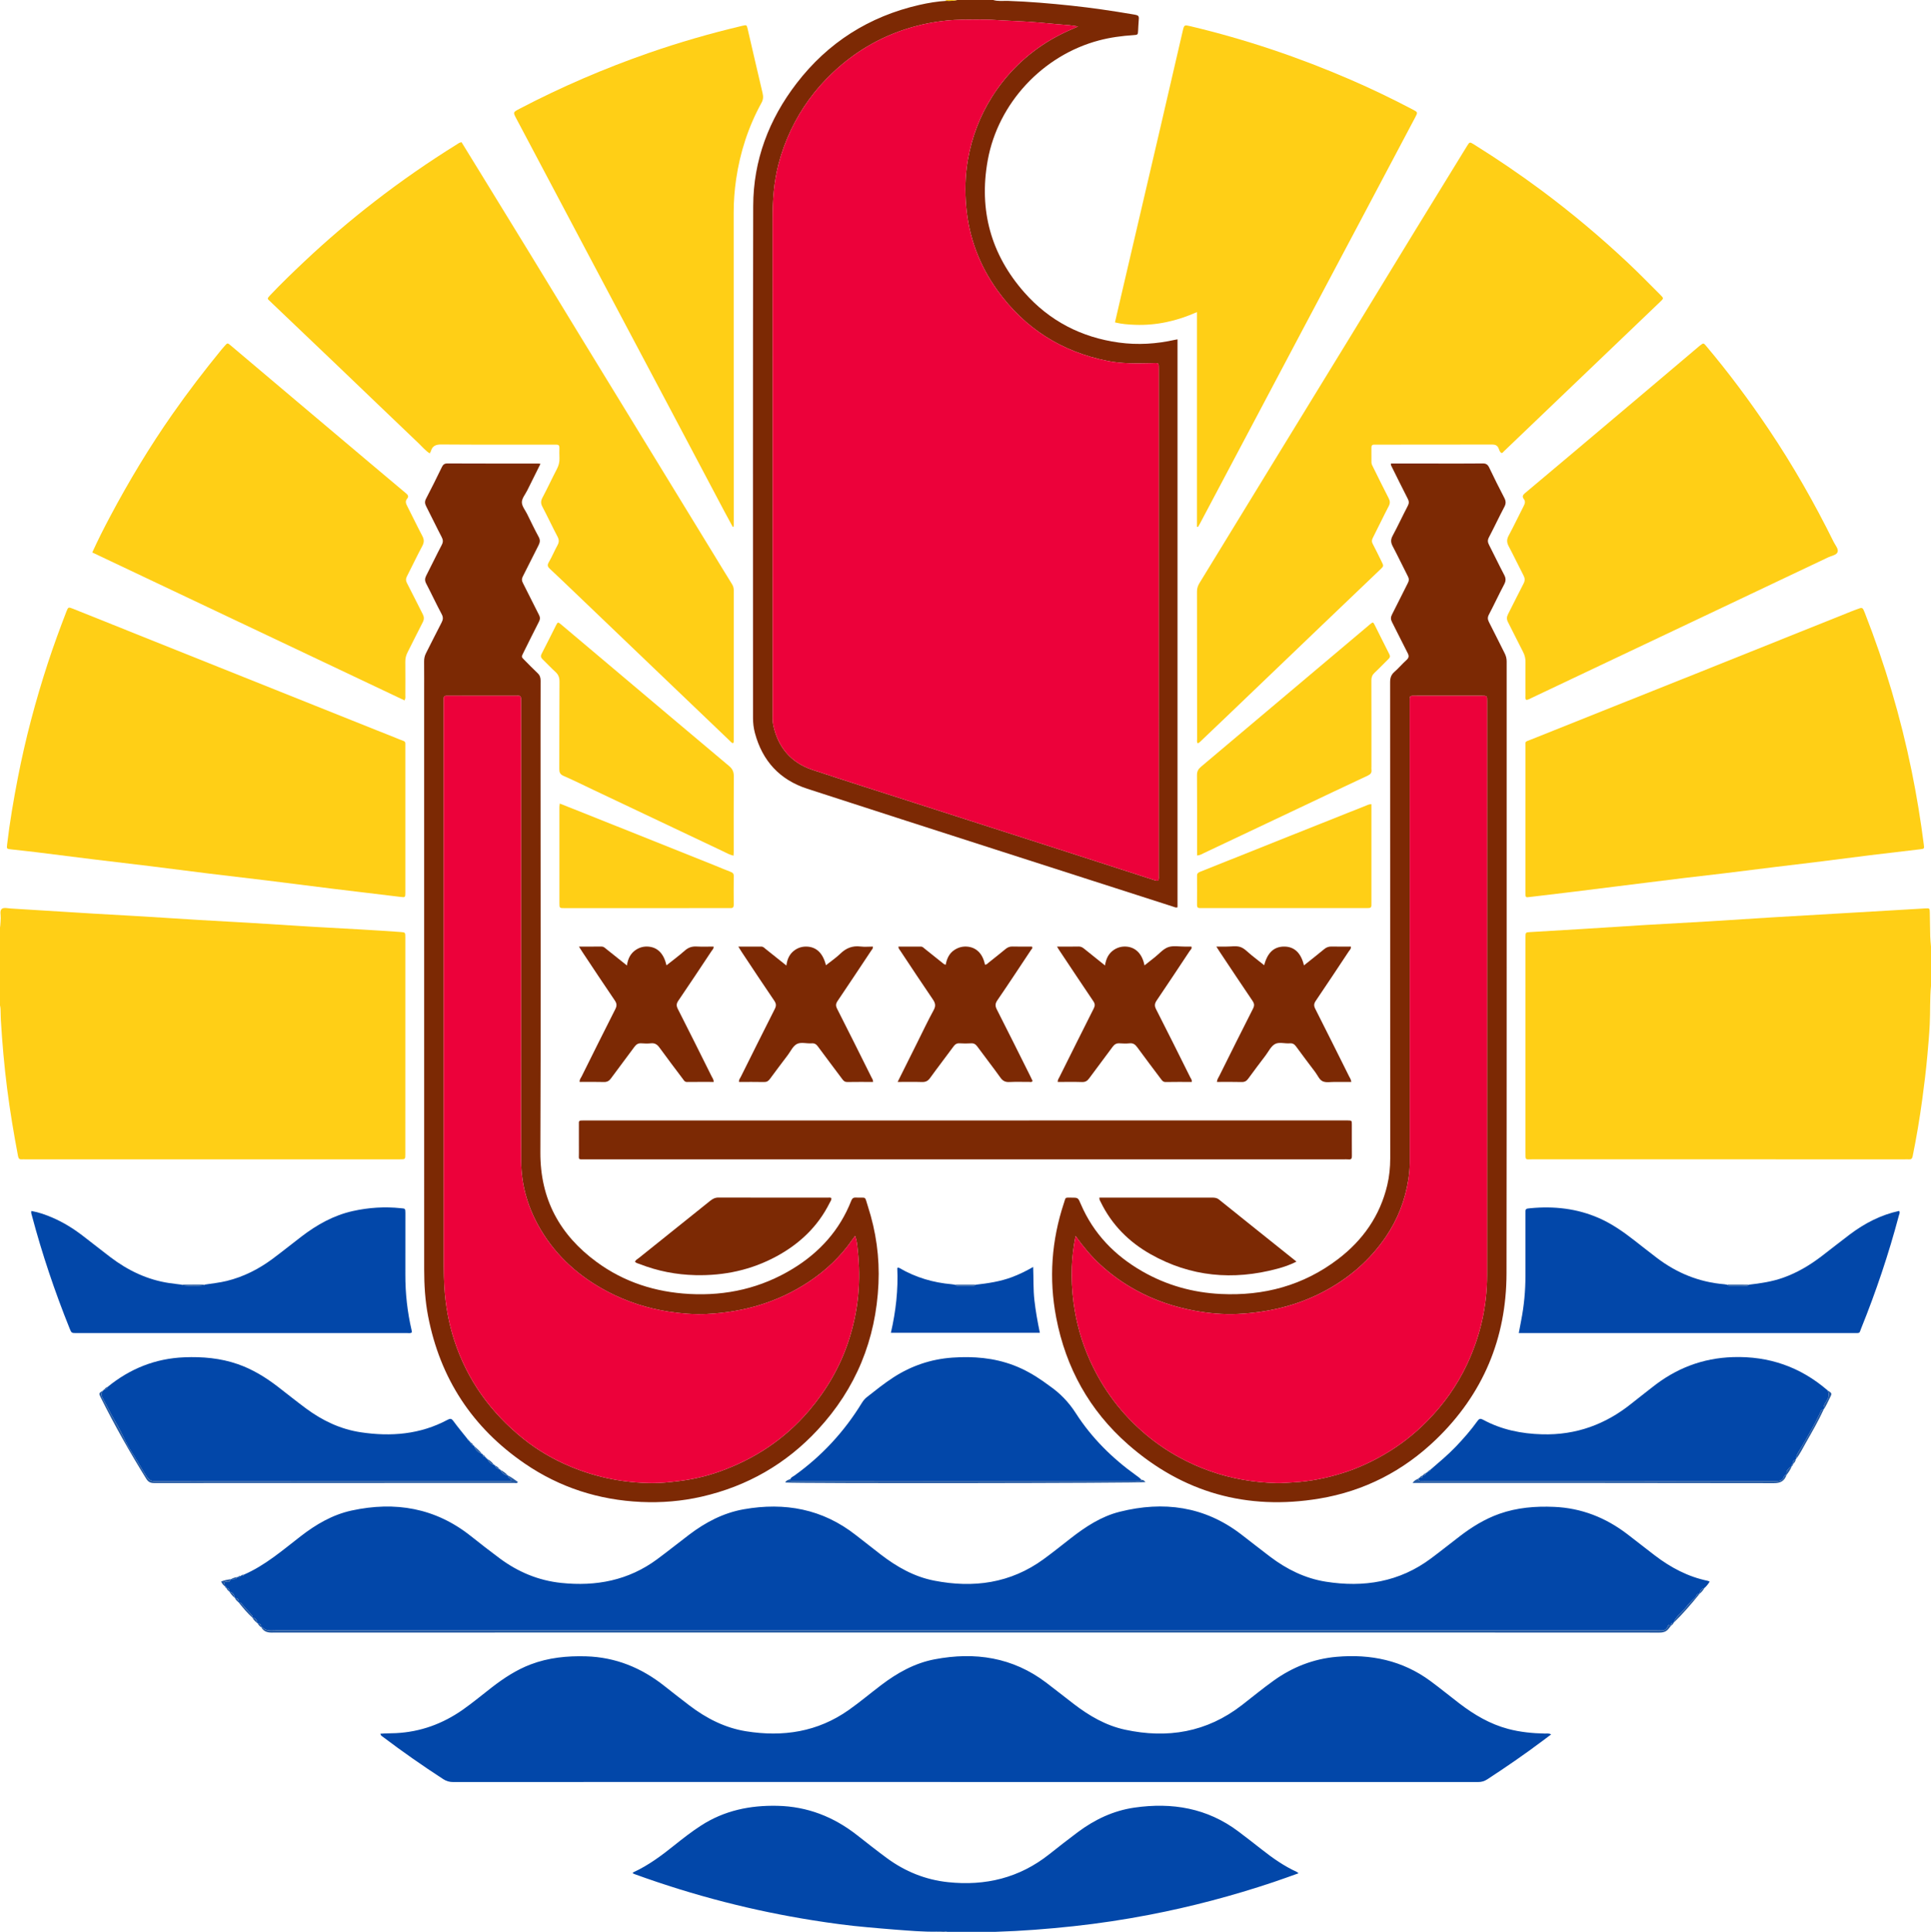
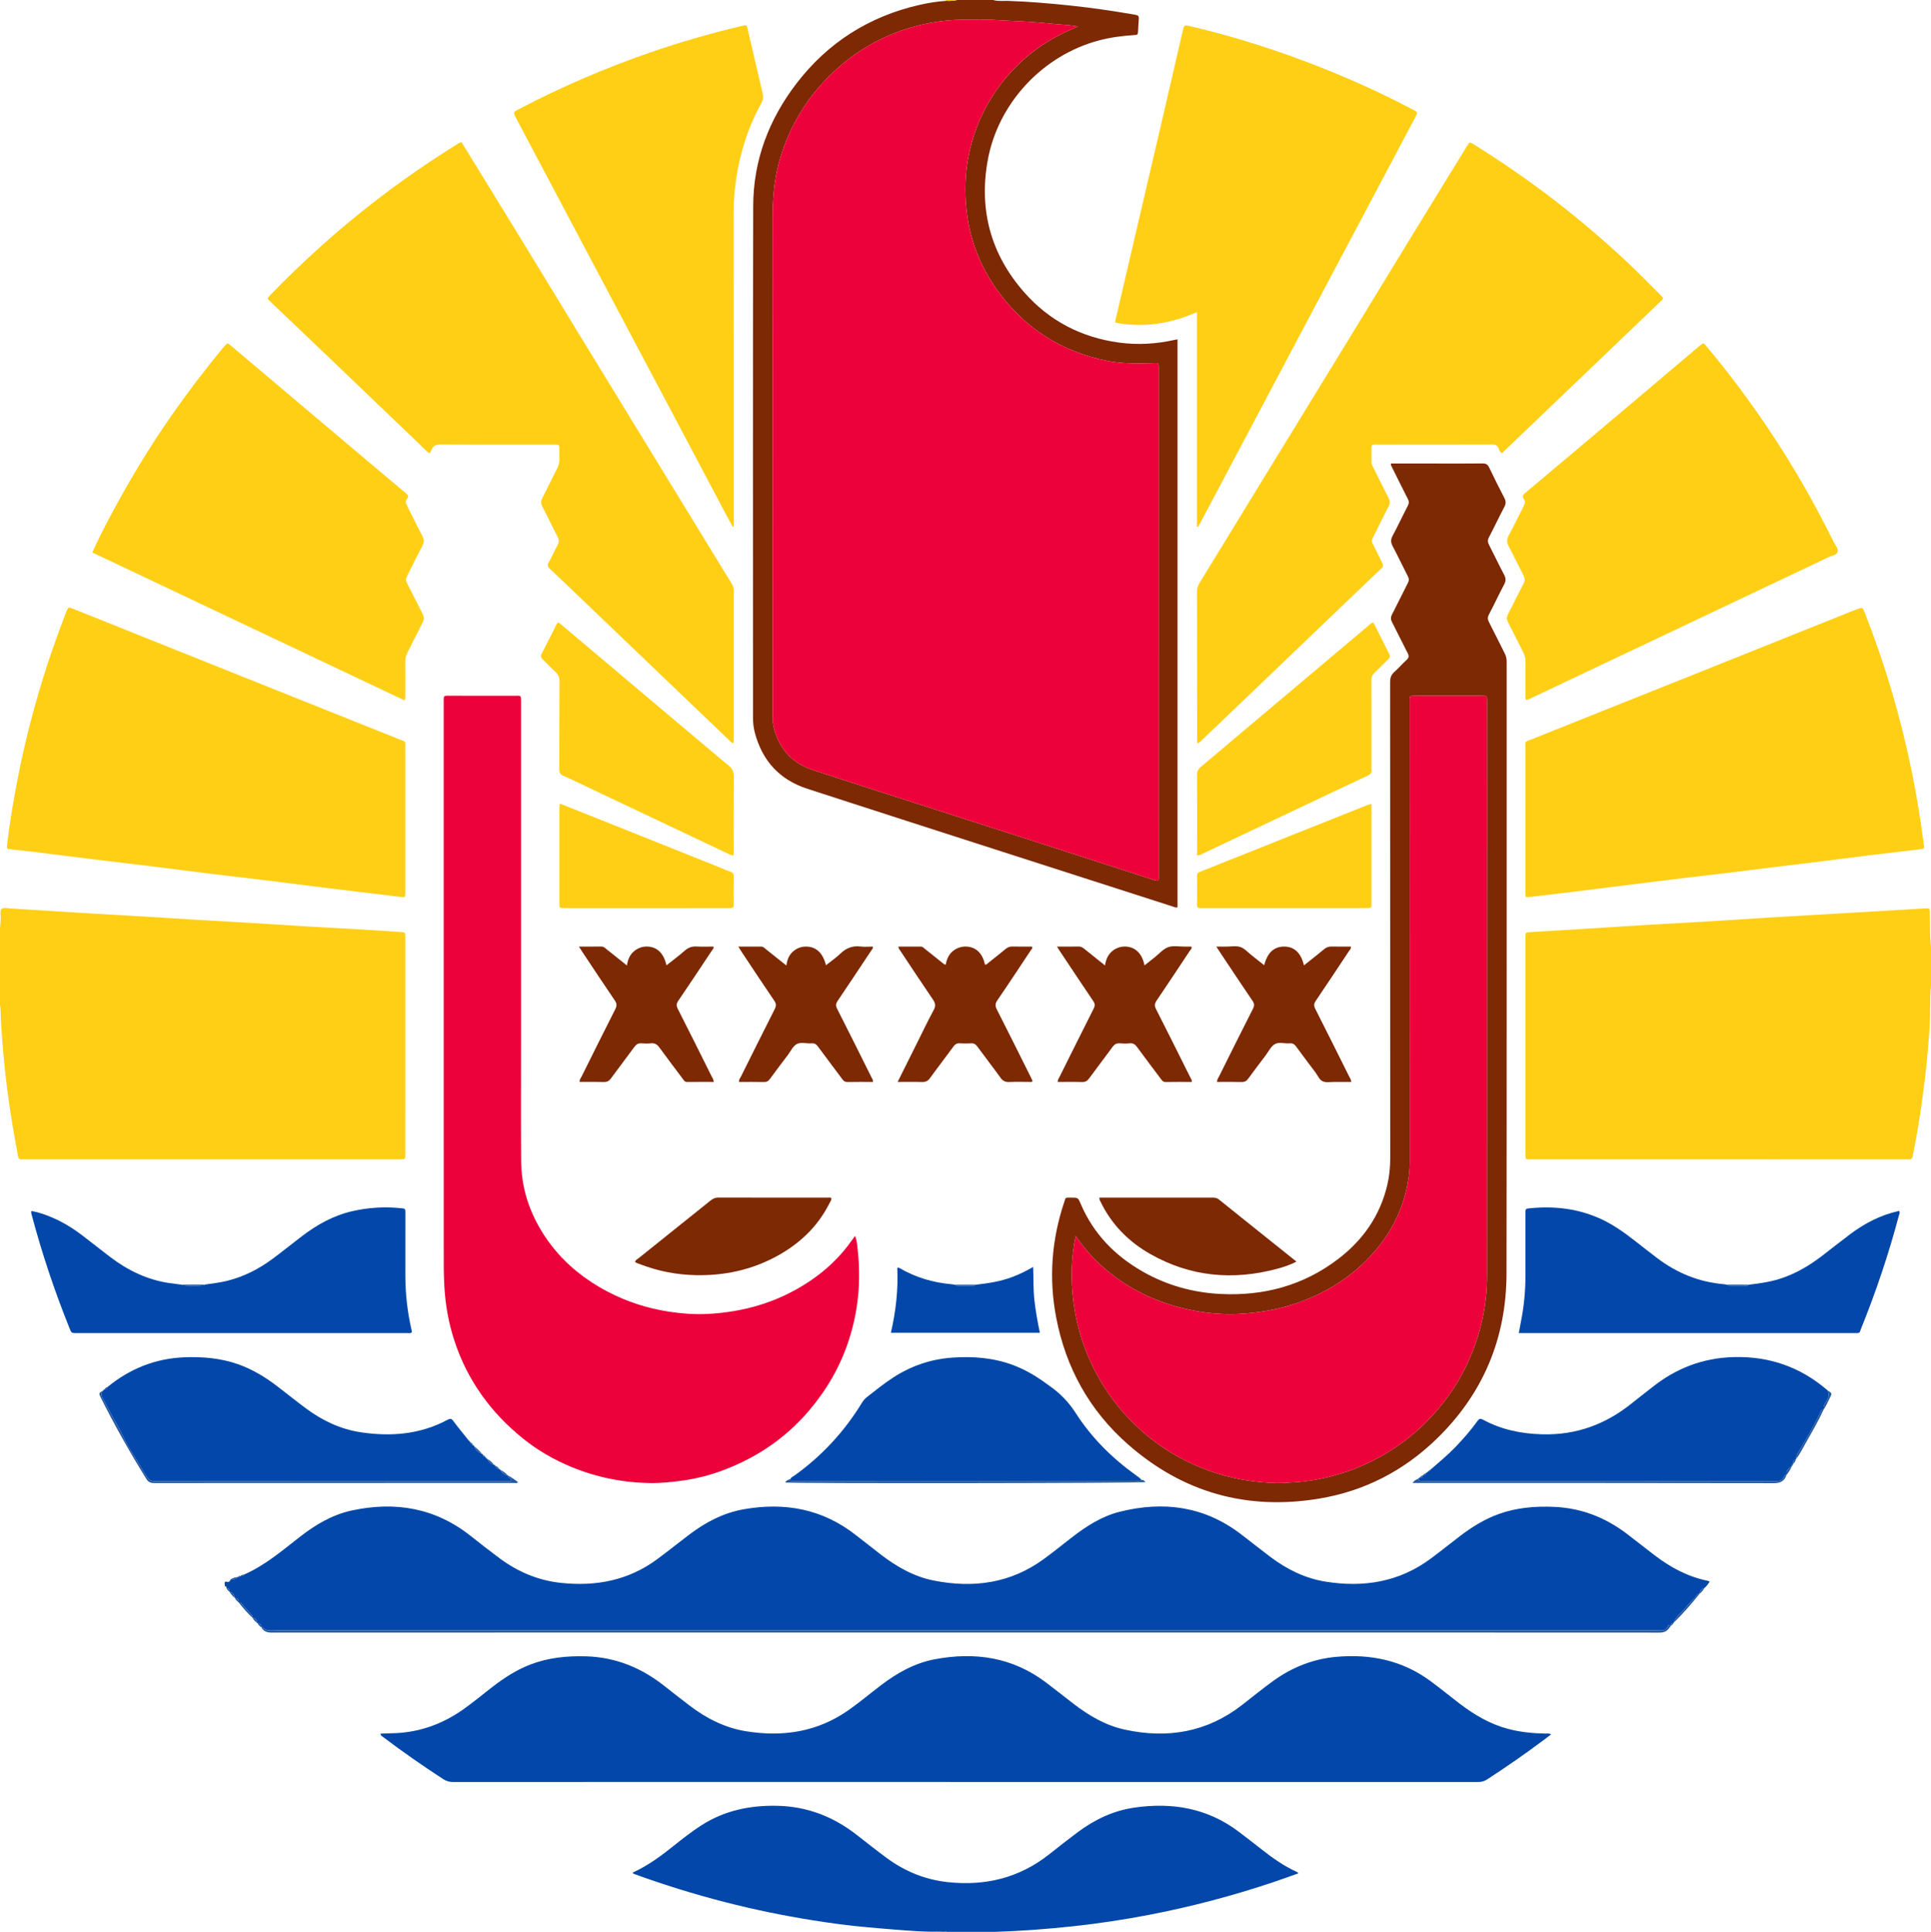
<svg xmlns="http://www.w3.org/2000/svg" version="1.1" id="Calque_1" x="0px" y="0px" viewBox="0 0 3540.6 3541.78" style="enable-background:new 0 0 3540.6 3541.78;" xml:space="preserve">
  <style type="text/css">
	.st0{fill:#FFCF16;}
	.st1{fill:#0247A9;}
	.st2{fill:#7C2904;}
	.st3{fill:#2459A2;}
	.st4{fill:#EC013A;}
</style>
  <g>
    <path class="st0" d="M-2.4,1711.5c3.04-9.21,3.27-18.76,3.7-28.33c0.27-5.87-2.26-13.7,2.25-17.05c3.64-2.7,10.89-0.84,16.51-0.5   c50.52,3.07,101.02,6.31,151.54,9.37c29.9,1.81,59.82,3.31,89.72,5.12c34.87,2.1,69.72,4.46,104.58,6.56   c29.91,1.8,59.84,3.28,89.75,5.08c39.21,2.36,78.41,5,117.62,7.35c30.24,1.81,60.5,3.28,90.74,5.06   c23.58,1.38,47.16,2.86,70.72,4.56c8.41,0.61,8.46,0.98,8.46,9.48c0.01,132.62-0.01,265.25-0.03,397.87   c0,9.34-0.05,9.38-10.05,9.38c-82.31,0.01-164.61,0-246.92,0.01c-146.62,0-293.24,0.01-439.86,0.01c-2,0-4.01-0.15-6,0.01   c-4.27,0.35-6.28-0.88-7.21-5.73c-7.83-41.18-14.74-82.49-20.06-124.08c-5.32-41.61-8.93-83.36-11.48-125.21   c-0.36-5.98-0.23-11.99-0.52-17.98c-0.22-4.56-0.03-9.3-3.49-13.02C-2.4,1796.8-2.4,1754.15-2.4,1711.5z" />
    <path class="st0" d="M3540.6,1807.47c-2.29,23.57-1.13,47.25-2.33,70.85c-0.96,18.94-2.61,37.85-4.33,56.73   c-2.47,27.17-5.76,54.25-9.46,81.29c-4.74,34.61-10.46,69.06-17.47,103.29c-0.96,4.68-2.73,6.23-7.12,5.85   c-2.31-0.2-4.66-0.03-6.99-0.03c-227.92,0-455.84,0.01-683.76-0.03c-12.41,0-12.11,2.31-12.11-12.46   c0.04-129.62,0.02-259.24,0.01-388.86c0-2-0.03-4,0-6c0.14-8.73,0.14-8.77,8.79-9.29c30.91-1.85,61.82-3.61,92.72-5.52   c39.52-2.45,79.02-5.12,118.55-7.49c38.21-2.29,76.44-4.21,114.64-6.5c38.88-2.33,77.74-5.02,116.62-7.39   c41.21-2.51,82.43-4.82,123.64-7.22c30.91-1.8,61.82-3.6,92.73-5.42c21.93-1.29,43.85-2.71,65.79-3.87   c7.53-0.4,7.71-0.12,7.89,7.27c0.35,14.65,0.39,29.32,0.78,43.97c0.17,6.29,0.92,12.57,1.41,18.85   C3540.6,1759.48,3540.6,1783.47,3540.6,1807.47z" />
    <path class="st1" d="M1718.07,3541.39c-25.67,0.53-51.21-1.85-76.76-3.72c-17.25-1.26-34.47-2.94-51.7-4.43   c-33.48-2.89-66.75-7.49-99.91-12.77c-54.18-8.63-107.86-19.74-161.01-33.41c-55.73-14.33-110.62-31.33-164.71-50.96   c-1.24-0.45-2.43-1.05-3.58-1.56c-0.37-1.27,0.46-1.82,1.25-2.19c27.49-12.59,51.41-30.55,74.84-49.32   c15.86-12.7,31.89-25.16,48.99-36.21c42.65-27.55,89.68-37.25,139.86-36.15c55.1,1.21,103.28,20.16,146.25,53.86   c18.08,14.18,36.11,28.44,54.62,42.05c33.38,24.56,70.65,39.66,112,44.07c68.53,7.32,130.91-7.78,185.56-51.08   c17.23-13.65,34.53-27.22,52.13-40.38c31.13-23.28,65.42-39.65,104.23-45.23c68.99-9.91,133.36,0.83,190.31,43.58   c14.38,10.8,28.59,21.82,42.72,32.95c20.19,15.9,41.09,30.65,64.58,41.38c0.86,0.39,1.55,1.19,3.21,2.51   c-15.87,5.6-30.99,11.17-46.26,16.28c-74.47,24.94-150.26,44.99-227.38,59.82c-46.04,8.85-92.37,15.89-139.02,20.92   c-47.34,5.1-94.74,8.8-142.33,10.26c-8.29,0.25-16.54,1.58-24.87,1.28c-20.66,0-41.32,0-61.98,0   C1732.36,3538.87,1725.12,3541.33,1718.07,3541.39z" />
    <path class="st2" d="M1821.08,0c9.08,2.8,18.46,1.31,27.68,1.64c38.63,1.36,77.12,4.63,115.53,8.71   c37.74,4.01,75.28,9.56,112.7,15.92c11.87,2.02,11.81,2.03,10.73,13.96c-0.45,4.97-0.6,9.98-0.86,14.97   c-0.45,8.59-0.44,8.68-8.59,9.21c-21.29,1.39-42.34,4.18-63.03,9.64c-103.44,27.33-185.33,115.15-204.21,219.98   c-16.45,91.32,5.91,172.56,67.1,242.05c45.92,52.15,104.37,82.47,173.46,91.95c34.74,4.76,69.07,2.53,103.17-5.12   c1.25-0.28,2.51-0.45,4.3-0.77c0,347.18,0,693.97,0,1041.15c-2.99,1.25-5.59-0.3-8.31-1.18c-108.8-34.99-217.62-69.92-326.4-104.95   c-114.8-36.97-229.63-73.84-344.32-111.15c-50.45-16.41-82.19-51.05-95.87-102.22c-2.41-9.02-3.49-18.26-3.48-27.65   c0.04-312.9-0.45-625.8,0.36-938.7c0.22-83.51,28.75-158.6,79.53-224.66c57.52-74.83,132.86-122.62,224.95-143.72   c16.56-3.8,33.31-6.54,50.27-7.54c6.49,0.25,12.97,0,19.35-1.52C1777.09,0,1799.09,0,1821.08,0z M1976.68,48.54   c-6.92-1-11.82-2.03-16.76-2.37c-17.57-1.21-35.09-3.07-52.6-4.68c-29.15-2.68-58.39-3.21-87.56-5.12   c-15.6-1.02-31.31-0.26-46.97-0.36c-31.06-0.21-61.54,3.6-91.67,11.43c-59.27,15.42-110.79,44.43-155.09,86.51   c-31.7,30.11-57.01,64.91-75.8,104.38c-9.6,20.17-17.23,41.13-22.84,62.74c-8.57,33.05-10.83,66.72-10.78,100.83   c0.32,203.92,0.15,407.84,0.15,611.76c0,96.96-0.02,193.92,0.04,290.89c0,8.32-0.71,16.9,1.01,24.91   c8.71,40.61,32.37,68.89,72.11,82.03c61.86,20.46,123.98,40.13,185.99,60.11c34.5,11.12,69.01,22.19,103.51,33.28   c58.58,18.83,117.18,37.63,175.75,56.51c52.55,16.95,105.07,34.01,157.62,50.96c3.62,1.17,7.26,2.89,11.1,2.05   c1.34-3.41,0.83-6.44,0.83-9.4c0.03-134.95,0.02-269.9,0.02-404.84c0-174.27,0-348.53,0-522.8c0-12.86,0.54-11.97-11.98-11.54   c-1,0.03-2,0.06-3,0.08c-26.63,0.62-53.27,0.95-79.55-4.34c-83.6-16.83-150.84-59.34-200.92-128.57   c-33.34-46.09-52.66-97.74-57.7-154.16c-2.54-28.4-1.94-57.09,3.03-85.56c7.25-41.56,21.85-80.26,44.33-115.74   c23.92-37.77,54.49-69.43,91.72-94.52C1930.87,69.39,1952.52,58.64,1976.68,48.54z" />
    <path class="st0" d="M1755.1,0c-6.38,1.51-12.86,1.77-19.35,1.52c-0.86-0.51-1.76-1.01-2.65-1.52C1740.44,0,1747.77,0,1755.1,0z" />
    <path class="st3" d="M1718.07,3541.39c7.06-0.06,14.29-2.52,21.04,1.57c-6.66,0-13.33,0-19.99,0   C1718.62,3542.53,1718.27,3542.01,1718.07,3541.39z" />
    <path class="st1" d="M447.21,2886.88c38.97-16.97,70.74-44.6,103.87-70.23c28.18-21.8,58.52-39.71,93.68-47.33   c79.77-17.28,153.42-4.94,218.56,46.85c17.46,13.88,35.07,27.58,52.97,40.88c33.53,24.91,70.87,40.57,112.63,44.97   c63.87,6.73,123.4-4.49,175.96-43.38c19.8-14.65,39.03-30.08,58.66-44.97c30.07-22.81,62.79-40.07,100.39-46.68   c75.16-13.22,144.37-0.57,205.41,47.45c15.18,11.94,30.39,23.85,45.7,35.62c29.34,22.56,61.04,40.61,97.78,47.78   c72.07,14.08,139.86,4.95,200.55-39.23c16.95-12.34,33.3-25.51,49.85-38.4c27.24-21.21,55.96-40.14,89.79-48.62   c80.18-20.09,155.23-10.25,222.37,41.12c17.98,13.76,35.68,27.88,53.76,41.51c30.46,22.97,63.91,39.56,101.93,45.58   c69.63,11.01,134.66,0.56,192.39-42.4c17.89-13.31,35.31-27.27,53.02-40.84c22.3-17.08,45.97-31.76,72.63-41.19   c32.55-11.51,66.2-14.21,100.41-12.76c50.24,2.13,94.68,19.75,134.36,50.09c16.93,12.94,33.61,26.21,50.56,39.12   c28.92,22.03,60.4,38.83,96.35,46.28c1.23,0.25,2.38,0.89,4.01,1.51c-2.77,4.62-5.85,8.44-9.6,11.73   c-5.55,1.4-8.35,5.09-8.92,10.65c0,0-0.53,0.66-0.53,0.66c-5.35-1.46-5.08,4.1-7.55,6.2c-10.56,9.03-18.26,20.77-28.3,30.35   c-4.7,4.48-9.12,9.42-11.15,15.9c-2.77,0.45-5.83,0.66-4.25,4.89c-0.12,0.45-0.41,0.74-0.85,0.89c-2.19-1.02-4.2-3.47-5.9,1.07   c-2.09,5.62-6.8,7.77-12.79,7.26c-2.65-0.22-5.33-0.04-7.99-0.04c-843.88,0-1687.75,0-2531.63-0.01c-8.5,0-17.41,1.58-24.28-5.64   c-0.33-0.34-1.28-0.09-1.95-0.12c0,0,0.04,0.04,0.04,0.04c-0.13-4.29-1.64-7.27-6.61-6.97c0,0-0.41-0.44-0.41-0.44   c-0.97-5.34-3.21-9.53-9.28-10.28l0.6-0.53c0,0-0.64,0.5-0.64,0.49c-0.11-1.28,0.27-3-0.42-3.78c-6.68-7.67-13.52-15.2-20.35-22.73   c-1.01-1.11-2.3-1.09-3.58-0.35c-0.32-0.19-0.55-0.46-0.69-0.81c0.2-4.87-1.5-8.14-6.95-8.25l0.26-0.71c0,0-0.21,0.73-0.21,0.72   c-1.33-5.74-3.85-10.43-10.27-11.7l0.43-0.39c0,0-0.51,0.28-0.51,0.28c0.01-3.69-0.99-6.55-5.41-6.59c0,0,0.06,0.06,0.06,0.06   c0-1.82,0.05-3.67-2.71-3c0,0-0.29-0.38-0.29-0.38c0.81-3.34-3.77-10.36,5.76-7.79c2.12,0.57,4.3-2.64,5.43-5.15   c0,0,0.28-0.07,0.28-0.07c4.29-0.08,9.09,1.38,11.72-3.81c0,0,0.47-0.12,0.46-0.12c2.17,0.25,4.27,0.29,5.53-1.99   c0,0,0.26-0.08,0.26-0.08C443.85,2889.3,446.09,2889.51,447.21,2886.88z" />
    <path class="st1" d="M2844.14,3179.76c-5.71,4.29-10.65,8-15.58,11.71c-33.03,24.79-67.03,48.18-101.64,70.72   c-5.23,3.4-10.43,4.92-16.72,4.91c-509.44-0.12-1018.87-0.11-1528.31-0.11c-116.95,0-233.89-0.05-350.84,0.13   c-6.99,0.01-12.72-1.64-18.57-5.45c-37.69-24.53-74.54-50.23-110.39-77.37c-1.71-1.3-4.05-2.17-4.65-5.77   c9.63-0.84,19.16-0.62,28.59-1.09c45.2-2.24,85.79-17.17,122.63-43.03c18.27-12.83,35.4-27.15,53.05-40.8   c21.94-16.96,44.97-32.12,71.04-42.07c32.89-12.55,67.1-15.94,102.05-14.89c53.98,1.62,101.09,20.94,143.08,54.09   c15.42,12.17,30.86,24.32,46.51,36.2c30.92,23.45,64.74,40.84,103.43,47.06c67.7,10.88,131.27,1.36,188.46-39.04   c20.42-14.42,39.53-30.51,59.42-45.61c29.5-22.39,61.27-40.28,98.03-47.27c74-14.06,143.15-3.76,204.55,42.79   c16.98,12.87,33.65,26.15,50.56,39.12c28.26,21.68,58.62,39.46,93.82,47.08c78.01,16.89,150.07,4.84,214.28-44.88   c19.48-15.08,38.48-30.78,58.54-45.13c34.61-24.77,72.88-39.84,115.31-43.54c62.47-5.44,120.54,6.51,171.97,44.38   c17.98,13.24,35.21,27.41,52.93,40.96c27.18,20.78,56.15,38,89.61,46.86c22.05,5.84,44.48,8.05,67.18,8.52   C2835.95,3178.31,2839.65,3177.31,2844.14,3179.76z" />
    <path class="st0" d="M2753.06,830.55c-3.08-1.73-3.96-5.16-5.09-8.14c-2.25-5.93-6.25-7.47-12.36-7.45   c-70.29,0.21-140.58,0.17-210.87,0.2c-1.67,0-3.33,0.08-5,0.03c-3.85-0.12-5.21,1.84-5.16,5.53c0.13,8.99,0.07,17.99,0.06,26.98   c0,3.14,1.54,5.71,2.88,8.4c9.51,19.05,18.77,38.24,28.58,57.13c2.75,5.29,3.04,9.33,0.19,14.78   c-10.01,19.17-19.27,38.73-29.1,57.99c-2.02,3.95-2.44,6.97-0.23,11.07c5.68,10.54,10.73,21.42,16.09,32.13   c4.23,8.47,4.35,8.54-2.24,14.84c-36.81,35.22-73.69,70.36-110.49,105.58c-55.79,53.4-111.53,106.85-167.31,160.26   c-16.83,16.11-33.71,32.18-50.59,48.24c-1.85,1.76-3.57,3.79-6.27,4.66c-2.15-2.72-1.17-5.45-1.17-7.92   c-0.07-90.28-0.03-180.56-0.21-270.84c-0.01-6.03,1.91-10.76,4.96-15.73c42.3-68.94,84.4-137.99,126.63-206.98   c49.7-81.19,99.52-162.31,149.2-243.52c40.13-65.59,80.06-131.29,120.19-196.88c31.27-51.11,62.69-102.13,94.09-153.16   c4.75-7.72,4.96-7.79,12.73-2.94c42.38,26.44,83.7,54.43,123.8,84.23c55.37,41.16,108.12,85.45,158.39,132.66   c20.39,19.14,39.91,39.21,59.72,58.95c6.21,6.19,6.09,6.38-0.17,12.37c-62.78,60.07-125.58,120.13-188.37,180.2   c-32.95,31.53-65.9,63.06-98.85,94.59C2755.95,828.91,2755.16,830.52,2753.06,830.55z" />
    <path class="st0" d="M846.29,260.77c12.6,20.48,25.32,41.13,38,61.79c28.73,46.8,57.51,93.57,86.16,140.42   c30.56,49.99,60.95,100.08,91.5,150.08c40.79,66.76,81.67,133.47,122.51,200.2c41.52,67.87,83.04,135.74,124.56,203.61   c10.94,17.89,21.8,35.84,32.89,53.64c2.2,3.53,3.45,6.99,3.45,11.18c-0.06,92.28-0.03,184.57-0.04,276.85   c0,1.25,0.35,2.65-1.5,4.01c-2.61-0.74-4.43-3.15-6.48-5.12c-42.13-40.26-84.24-80.52-126.34-120.81   c-52.21-49.96-104.39-99.94-156.6-149.9c-15.4-14.73-30.79-29.47-46.35-44.02c-3.98-3.72-4.91-6.62-1.85-11.85   c5.86-10.03,10.27-20.91,15.9-31.09c3.06-5.53,3.24-9.97,0.23-15.7c-9.6-18.25-18.31-36.98-27.92-55.23   c-3.17-6.02-2.92-10.6,0.26-16.57c9.22-17.33,17.44-35.2,26.52-52.62c3.36-6.45,4.91-12.89,4.57-20.07   c-0.3-6.32-0.17-12.66-0.07-18.99c0.06-3.82-1.74-5.43-5.42-5.39c-3,0.03-6-0.04-8.99-0.04c-67.3,0-134.6,0.24-201.89-0.27   c-10.17-0.08-16.5,2.43-19.36,12.28c-0.36,1.23-1.17,2.32-2.09,4.06c-7.87-4.98-13.54-11.98-19.91-18.04   c-50.14-47.77-100.04-95.8-150.09-143.67c-39.22-37.52-78.55-74.92-117.83-112.38c-1.45-1.38-2.83-2.82-4.3-4.18   c-5.62-5.2-6.74-5.09-0.6-11.57c20.17-21.28,41.25-41.63,62.57-61.74c41.21-38.86,84.3-75.55,129.08-110.23   c48.46-37.54,98.8-72.41,150.87-104.76C840.21,263.13,842.57,261.1,846.29,260.77z" />
    <path class="st0" d="M2797.03,1501.61c0-43.98-0.03-87.95,0.02-131.93c0.01-11.17-1.73-9.09,9.26-13.49   c100.9-40.45,201.92-80.59,302.85-120.95c95.38-38.13,190.69-76.41,286.04-114.62c3.09-1.24,6.23-2.33,9.33-3.52   c10.53-4.03,10.58-4.06,14.85,6.83c36.85,94.07,65.57,190.53,85.76,289.56c9.11,44.68,16.48,89.62,22.27,134.83   c0.98,7.63,1.01,7.75-6.61,8.67c-30.38,3.65-60.79,7.09-91.16,10.83c-34.33,4.23-68.62,8.76-102.95,13.03   c-24.11,3-48.24,5.75-72.36,8.7c-30.36,3.72-60.71,7.62-91.08,11.3c-25.1,3.04-50.23,5.81-75.33,8.82   c-23.45,2.82-46.88,5.81-70.32,8.72c-19.14,2.38-38.28,4.75-57.43,7.14c-25.07,3.13-50.13,6.3-75.2,9.38   c-18.48,2.27-36.98,4.44-55.47,6.65c-7.92,0.94-15.86,1.75-23.77,2.82c-8.67,1.17-8.72,1.27-8.72-7.84   c-0.02-44.98-0.01-89.95-0.01-134.93C2797.01,1501.61,2797.02,1501.61,2797.03,1501.61z" />
    <path class="st0" d="M743.2,1502.44c0,43.99,0,87.97,0,131.96c0,0.67,0.01,1.33,0,2c-0.07,9.11-0.06,8.99-9.55,7.84   c-41.29-5-82.6-9.84-123.88-14.92c-40.29-4.95-80.55-10.21-120.84-15.16c-35.98-4.42-72.01-8.48-108-12.89   c-35.32-4.33-70.59-9.02-105.91-13.36c-34.66-4.26-69.36-8.21-104.03-12.45c-35.34-4.33-70.65-8.91-105.98-13.26   c-14.85-1.83-29.75-3.32-44.62-5.01c-8.17-0.93-8.27-0.98-7.33-9.01c4.82-40.99,11.79-81.63,19.65-122.14   c13.84-71.3,32.46-141.32,55.02-210.32c10.44-31.94,22.06-63.46,34.14-94.81c3.06-7.94,3.69-8.17,11.58-5.01   c88.95,35.61,177.88,71.24,266.83,106.84c96.67,38.68,193.36,77.33,290.04,115.99c14.2,5.68,28.5,11.15,42.61,17.04   c11.53,4.81,10.22,1.61,10.24,14.7C743.22,1414.47,743.19,1458.46,743.2,1502.44z" />
    <path class="st0" d="M2194.68,965.78c0-130.74,0-261.47,0-393.6c-36.73,16.32-74.06,24.72-113.21,23.32   c-12.21-0.44-24.48-1.29-37.1-4.42c3.87-16.7,7.59-32.86,11.35-49.02c22.89-98.13,45.83-196.24,68.67-294.38   c14.78-63.49,29.4-127.02,44.12-190.53c2.76-11.89,2.82-11.79,14.72-8.96c100.87,23.97,198.71,57.04,293.8,98.23   c38.47,16.67,76.22,34.92,113.35,54.41c9.47,4.97,9.4,5.06,4.33,14.62c-34.75,65.59-69.46,131.2-104.23,196.78   c-34.15,64.4-68.37,128.77-102.52,193.17c-29.78,56.16-59.49,112.36-89.24,168.54c-32.87,62.06-65.75,124.11-98.64,186.15   c-1.07,2.02-2.3,3.96-3.45,5.94C2195.98,965.95,2195.33,965.87,2194.68,965.78z" />
-     <path class="st2" d="M991,850.32c-8.4,16.89-16.38,32.91-24.34,48.94c-3.55,7.15-9.75,14.31-9.78,21.49   c-0.03,7.18,6.08,14.42,9.62,21.57c6.94,14.01,13.6,28.18,21.13,41.88c3.16,5.75,2.6,10.08-0.23,15.56   c-9.8,18.9-18.97,38.14-28.75,57.05c-2.26,4.36-2.13,7.57,0.08,11.87c10.05,19.52,19.55,39.32,29.62,58.82   c2.26,4.37,2.18,7.7,0,11.96c-9.85,19.25-19.42,38.64-29.05,58c-3.43,6.9-3.37,6.93,2.18,12.51c8,8.02,15.81,16.25,24.09,23.96   c4.27,3.98,5.69,8.26,5.67,14c-0.18,60.31-0.11,120.63-0.11,180.94c0,227.92,0.62,455.85-0.32,683.77   c-0.35,85.73,35.52,151.34,103.16,201.01c50.48,37.07,107.96,55.28,170.2,58.65c67.93,3.68,131.63-10.83,189.89-46.5   c48.82-29.89,85.55-70.49,106.69-124.25c1.74-4.42,3.76-6.22,8.62-6c20.54,0.93,15.48-3.94,22.01,16.17   c14.95,46.04,21.57,93.42,19.37,141.68c-4.67,102.63-41.35,192.39-111.35,267.87c-58.2,62.76-129.4,103.55-212.88,122.63   c-36.53,8.35-73.5,11.41-111.01,9.69c-77.7-3.56-149.1-26.47-213.21-70.31c-96.1-65.72-155.35-156.07-177.4-270.6   c-5.44-28.23-7.13-56.77-7.13-85.41c-0.08-351.22-0.05-702.43-0.05-1053.65c0-20.33,0.12-40.65-0.07-60.98   c-0.05-5.47,1.04-10.38,3.53-15.23c9.54-18.6,18.71-37.39,28.41-55.9c2.85-5.45,3.42-9.68,0.28-15.54   c-9.9-18.46-18.71-37.5-28.41-56.07c-2.8-5.35-2.57-9.53,0.15-14.76c9.65-18.6,18.58-37.58,28.36-56.11   c2.85-5.4,2.55-9.32-0.2-14.58c-9.72-18.55-18.71-37.49-28.28-56.12c-2.48-4.83-3.06-8.73-0.38-13.88   c10-19.17,19.59-38.56,29.04-58.01c2.28-4.69,4.72-6.84,10.45-6.81c55.65,0.28,111.3,0.16,166.95,0.17   C988.2,849.79,988.85,849.99,991,850.32z M1567.86,2265.86c-2.45,3.32-4.07,5.41-5.59,7.59c-21.35,30.74-48.21,55.94-79.23,76.51   c-56.58,37.52-119.47,55.77-186.94,59.03c-23.32,1.13-46.62-0.71-69.58-4.25c-39.32-6.05-76.89-18.07-112.28-36.64   c-51.22-26.89-93.19-63.73-122.87-113.72c-22.86-38.5-35.46-80.28-35.8-125.12c-0.53-69.3-0.17-138.6-0.17-207.9   c0-211.23-0.01-422.46,0.02-633.69c0-14.07-0.33-12.09-11.74-12.11c-38.65-0.06-77.3-0.08-115.95-0.04   c-15.71,0.02-14.2-1.68-14.2,14.69c-0.02,332.18-0.05,664.35,0.06,996.53c0.01,23.94-0.23,47.87,1.14,71.85   c1.94,34.11,7.86,67.22,18.49,99.6c23.86,72.65,66.94,131.94,126.19,179.52c26.79,21.51,56.45,38.68,88.4,51.81   c47.34,19.46,96.57,29.09,147.67,29.48c16.32,0.12,32.5-1.63,48.67-3.59c25.51-3.1,50.48-8.76,74.61-17.34   c64.59-22.96,120.13-59.52,164.72-112c32.21-37.91,56.79-80.12,72.38-127.55c8.97-27.28,14.89-55,17.63-83.62   c2.65-27.65,2.22-55.15-0.74-82.64C1571.83,2283.85,1571.46,2275.17,1567.86,2265.86z" />
    <path class="st2" d="M2550.31,849.78c26.96,0,53.6,0,80.24,0c29.32,0,58.65,0.21,87.97-0.15c6.29-0.08,9.39,2.06,12.02,7.58   c8.88,18.62,18.05,37.1,27.62,55.37c3.07,5.86,3.43,10.5,0.24,16.53c-9.79,18.53-18.67,37.54-28.41,56.09   c-2.67,5.08-2.26,8.9,0.23,13.71c9.45,18.33,18.23,37.02,27.89,55.24c3.37,6.35,3.04,11.24-0.25,17.46   c-9.63,18.23-18.31,36.96-27.9,55.21c-2.67,5.09-2.33,8.88,0.17,13.73c9.77,18.92,19.07,38.07,28.72,57.05   c2.47,4.85,3.71,9.69,3.7,15.21c-0.09,373.86,0.22,747.72-0.27,1121.58c-0.15,119.34-43.11,221.67-129.27,304.67   c-60.03,57.82-131.57,94.65-213.98,108.37c-132.53,22.07-250.36-10.93-351.18-99.71c-70.2-61.82-113.56-139.96-131.23-232.01   c-13.72-71.45-8.61-141.69,14.31-210.67c3.52-10.58,1.27-9.29,12.95-9.36c12.89-0.08,12.79,0,17.73,11.57   c23.25,54.47,62.3,94.66,113.17,123.76c44.38,25.38,92.43,38.8,143.43,41.31c79.24,3.9,151.82-15.6,215.33-64.06   c45.33-34.58,76.65-79.08,90.02-135.22c3.87-16.26,5.5-32.75,5.5-49.48c-0.05-290.89,0-581.78-0.2-872.67   c-0.01-7.96,1.8-13.81,7.88-19.13c7.76-6.78,14.44-14.79,22.1-21.69c4.47-4.03,5.02-7.31,2.21-12.69   c-9.85-18.87-18.99-38.11-28.77-57.01c-2.55-4.93-2.51-8.8,0.04-13.73c9.93-19.2,19.26-38.7,29.14-57.92   c2.2-4.28,2.33-7.52,0.07-11.88c-9.48-18.31-18.19-37.04-27.88-55.24c-3.63-6.82-3.98-12.21-0.25-19.18   c9.73-18.17,18.43-36.9,27.96-55.19c2.45-4.69,2.21-8.26-0.13-12.8c-9.87-19.23-19.39-38.64-29.02-57.99   C2551.35,854.68,2550.01,853.09,2550.31,849.78z M1972.08,2265.98c-3.91,20.28-6.17,38.35-6.85,56.5   c-0.83,21.93,0.33,43.77,3.21,65.66c4.85,36.93,14.79,72.22,30.04,106.07c23.89,53.04,58.05,98.42,102.6,135.88   c18.89,15.88,39.2,29.77,60.85,41.62c36.47,19.94,75.16,33.64,116.11,41.02c20.66,3.72,41.47,5.68,62.41,6.23   c10.3,0.27,20.58-0.7,30.87-1.27c31.43-1.73,61.91-8,91.79-17.46c25.47-8.06,49.61-19.12,72.82-32.39   c29.94-17.11,56.85-38.03,81-62.59c29.88-30.38,54.33-64.54,72.57-103.12c24.55-51.93,37.12-106.6,37.15-164.01   c0.11-286.21,0.06-572.43,0.06-858.64c0-64.64,0-129.28-0.02-193.92c0-9.95-0.07-9.95-9.74-10.05c-1-0.01-2,0-3,0   c-38.65,0-77.3-0.02-115.95,0.01c-14.65,0.01-13.21-1.21-13.21,13.62c-0.02,280.55-0.05,561.1,0.1,841.65   c0.01,10.73-1.03,21.33-2.64,31.77c-5.83,37.67-19.44,72.7-40.72,104.17c-29.63,43.82-68.86,77.46-115.7,101.87   c-48.85,25.45-101.37,37.68-156.12,40.31c-26.96,1.3-53.87-1.17-80.38-6.12c-37.13-6.93-72.59-18.92-105.88-37.12   c-24.37-13.33-46.77-29.28-67.08-48.19C2000.28,2302.52,1986.29,2285.7,1972.08,2265.98z" />
    <path class="st0" d="M2798.36,1283.22c-2.3-3.06-1.25-6.14-1.27-8.99c-0.11-19.99-0.22-39.99,0.01-59.98   c0.08-6.86-1.3-12.96-4.5-19.1c-9.4-18.01-18.14-36.36-27.52-54.38c-2.77-5.32-2.64-9.69,0.08-14.92   c9.65-18.63,18.72-37.55,28.45-56.13c2.79-5.34,2.53-9.57-0.19-14.78c-9.23-17.7-17.73-35.79-27.11-53.41   c-3.64-6.85-3.92-12.4-0.15-19.41c9.61-17.87,18.25-36.26,27.54-54.31c2.3-4.47,3.71-8.51,0.32-12.89   c-3.41-4.39-1.86-7.47,2.05-10.75c28.62-23.91,57.12-47.95,85.63-71.98c41.24-34.76,82.46-69.53,123.67-104.33   c36.63-30.94,73.22-61.93,109.83-92.89c0.76-0.64,1.54-1.27,2.34-1.87c5.87-4.46,5.96-4.53,10.96,1.4   c41.04,48.67,78.99,99.67,114.5,152.5c44.47,66.15,83.85,135.22,119.16,206.64c3.02,6.11,9.39,12.92,7.03,18.81   c-2.1,5.24-11.03,6.47-17.02,9.31c-79.95,37.96-159.92,75.86-239.9,113.76c-75.47,35.76-150.95,71.49-226.42,107.25   c-25.56,12.11-51.09,24.28-76.67,36.35C2805.69,1280.76,2802.32,1283.01,2798.36,1283.22z" />
    <path class="st0" d="M741.73,1284.08c-190.71-90.35-381.43-180.69-572.53-271.23c10.37-22.96,21.39-44.58,32.77-66.01   c34.39-64.75,72.14-127.45,114.2-187.56c28.45-40.67,58.6-80.01,90-118.42c1.9-2.32,3.89-4.56,5.89-6.79   c4.98-5.58,5.07-5.68,10.98-0.7c41.22,34.78,82.38,69.61,123.59,104.4c44,37.14,88.01,74.26,132.03,111.37   c21.89,18.46,43.78,36.91,65.75,55.28c3.47,2.9,5.59,5.65,2.04,9.89c-3.5,4.19-2.53,8.2-0.15,12.81   c9.47,18.33,18.26,37.01,27.94,55.22c3.5,6.58,3.74,11.76,0.15,18.47c-9.88,18.48-18.81,37.47-28.38,56.11   c-2.21,4.31-2.08,7.68,0.17,12c9.83,18.89,19.14,38.05,28.9,56.97c2.68,5.19,2.84,9.54,0.05,14.89   c-9.55,18.29-18.44,36.93-27.89,55.28c-2.84,5.52-4.16,11.03-4.1,17.2c0.19,20.32,0.11,40.65,0.03,60.97   C743.14,1277.13,743.97,1280.15,741.73,1284.08z" />
    <path class="st0" d="M1343.55,966.04c-5.31-9.83-10.69-19.63-15.92-29.5c-33.32-62.94-66.57-125.93-99.92-188.86   c-50.18-94.71-100.45-189.37-150.64-284.07c-43.49-82.05-86.92-164.14-130.37-246.21c-6.22-11.75-6.16-11.67,6.33-18.2   c76.2-39.83,154.96-73.72,236.16-101.98c56.25-19.57,113.39-36.08,171.34-49.77c8.66-2.05,8.6-2.02,10.53,6.32   c9,38.89,17.93,77.79,27.14,116.62c1.53,6.47,1.45,11.95-1.92,18.09c-24.16,43.89-39.37,90.86-46.57,140.38   c-2.92,20.09-4.46,40.33-4.45,60.7c0.11,190.58,0.11,381.17,0.13,571.76c0,1.32-0.11,2.64-0.17,3.97   C1344.67,965.52,1344.11,965.78,1343.55,966.04z" />
-     <path class="st2" d="M1769.08,2125.51c-232.25,0-464.49,0-696.74-0.01c-12.94,0-10.8,1.21-10.88-11.3   c-0.1-16.99-0.01-33.99-0.02-50.98c0-8.92-1.08-9.04,9.4-9.04c51.31,0.02,102.63-0.01,153.94-0.01   c414.18-0.01,828.36-0.01,1242.53-0.01c1.33,0,2.67-0.03,4,0c7.21,0.19,7.35,0.2,7.37,7.04c0.07,19.33-0.1,38.65,0.11,57.98   c0.05,4.54-0.89,6.94-5.99,6.41c-3.3-0.34-6.66-0.08-9.99-0.08C2231.57,2125.51,2000.33,2125.51,1769.08,2125.51z" />
    <path class="st1" d="M2622.61,2694.68c15.83-13.71,31.96-27.08,46.5-42.25c14.31-14.93,27.89-30.46,39.93-47.25   c3.23-4.51,5.56-4.89,10.39-2.27c33.77,18.29,70.12,25.65,108.37,26.68c62.07,1.67,116.26-18.17,164.18-56.85   c12.43-10.03,25.2-19.65,37.71-29.59c43.27-34.4,91.88-53.32,147.73-55.1c66.08-2.1,123.58,17.95,173.45,60.89   c3.61,6.71,2.61,12.67-1.62,19.04c-3.07,4.63-6.41,9.74-5.39,16.01c0,0-0.16,0.32-0.16,0.31c-4.76-0.69-5.24,3.48-6.52,6.2   c-10.17,21.51-22.08,42.05-34.08,62.57c-4.1,7-9.58,13.68-10.22,22.38c0,0,0.07-0.12,0.07-0.12c-3.3,1.93-7.04,3.62-4.92,8.64   c0,0-0.26,0.44-0.26,0.44c-3-0.36-2.68,1.48-2.25,3.4l-0.68-0.47c0,0,0.64,0.52,0.64,0.52c-5.62,3.92-11.47,7.71-9.69,16.09   c0,0-0.15,0.19-0.15,0.19c-1.85-0.3-3.64,0.31-4.13,1.98c-2.67,9.11-9.48,9.28-17.33,9.27c-213.33-0.14-426.67-0.12-640-0.12   c-3,0-5.99-0.03-8.99-0.05c-2.84-0.02-4.1-1.78-4.69-4.26c0,0,0.17-0.06,0.17-0.06c1.14,0,1.81-0.59,2.09-1.66   c0,0,0.23-0.13,0.23-0.13c2.97,0.19,5.7,0.05,5.75-3.98c0,0,0.12-0.08,0.12-0.08c3.02,0.16,4.97-1.17,5.76-4.12l0.03-0.01   c1.16-0.04,1.83-0.66,2.11-1.76c0,0,0.12-0.08,0.12-0.08c1.03-0.05,1.69-0.55,1.91-1.58c0,0,0.46-0.29,0.46-0.29   C2621,2697.24,2622.24,2696.54,2622.61,2694.68z" />
    <path class="st1" d="M197.25,2542.75c40.95-33.45,87.52-52.21,140.62-54.36c33.52-1.35,66.4,1.51,98.31,12.62   c27.03,9.41,50.97,24.2,73.5,41.51c17.15,13.18,33.98,26.78,51.36,39.65c30.09,22.29,63.19,38.11,100.52,43.71   c55.25,8.28,108.85,4.01,159.06-22.88c4.62-2.47,7.09-2.6,10.48,2.04c8.44,11.51,17.61,22.48,26.49,33.67   c0.09,1.23,0.76,2,1.91,2.37c0,0,0.02,0,0.02,0c0.19,1.1,0.84,1.77,1.93,2.01c0,0,0.03,0.04,0.03,0.04   c0.22,1.08,0.87,1.74,1.96,1.97l0.06,0.05c-0.09,2.62,1.12,4.01,3.8,4c0,0,0.13,0.13,0.13,0.13c0.18,1.06,0.8,1.69,1.87,1.87   c0,0,0.13,0.14,0.13,0.14c2.36,6.89,6.97,11.52,13.87,13.86c0,0,0.14,0.13,0.14,0.12c0.2,1.08,0.85,1.7,1.94,1.84   c0,0,0.1,0.08,0.1,0.08c-0.05,2.69,1.26,3.98,3.95,3.88c0,0,0.05,0.06,0.05,0.06c0.24,1.08,0.91,1.73,1.99,1.94   c0,0,0.03,0.02,0.03,0.02c0.27,1.1,0.94,1.74,2.09,1.84c0,0,0.03,0.04,0.03,0.04c2.71,4.8,5.81,9.13,11.81,10.09   c0,0,0.06,0.06,0.06,0.06c0.29,1.07,0.96,1.7,2.09,1.8c0,0,0.06,0.05,0.06,0.05c1.34,3.62,3.59,6.07,7.74,6.13   c0,0,0.08,0.07,0.08,0.07c0.26,1.1,0.92,1.73,2.08,1.78c0,0,0.06,0.05,0.06,0.05c2.89,5.66,7.35,9.19,13.74,10.1   c0,0,0.13,0.09,0.13,0.08c-0.57,4.78,6.63,4.5,6.07,10.15c-2.88,0-5.77,0-8.67,0c-214.92,0-429.84-0.03-644.76,0.17   c-6.87,0.01-10.86-2.27-14.58-7.74c-7.99-11.75-14.64-24.3-22.19-36.3c-6.3-10.01-12.94-20.07-17.97-30.82   c-6.03-12.86-12.66-25.43-19.8-37.59c-7.6-12.95-13.81-26.56-21.18-39.57c-3.05-5.38-2.95-9.83,0.92-14.41c0,0,0.02-0.03,0.02-0.03   c1.14-0.09,1.81-0.71,2.05-1.81c0,0,0.14-0.1,0.14-0.1C194.66,2547.24,196.61,2545.85,197.25,2542.75z" />
    <path class="st1" d="M3206.8,2355.26c21.18-2.44,42.22-5.53,62.44-12.68c25.68-9.07,48.8-22.76,70.36-39.19   c17.48-13.32,34.63-27.08,52.2-40.27c27.15-20.39,56.74-35.81,90.36-43.1c2.14,3.02,0.25,5.78-0.46,8.45   c-18.7,70.5-41.91,139.51-69.23,207.12c-3.58,8.85-1.13,8.41-13.01,8.41c-135.28,0-270.55-0.01-405.83-0.01   c-65.97,0-131.94,0-197.92,0c-3.28,0-6.57,0-10.92,0c1.54-8.19,2.87-15.53,4.31-22.84c5.33-27.18,7.92-54.62,7.87-82.32   c-0.06-37.98-0.03-75.97-0.01-113.95c0-8.95,0.04-8.93,9.01-9.79c43.5-4.16,85.73,0.49,126.05,18.21   c23.34,10.25,44.06,24.73,64.06,40.31c13.92,10.84,27.77,21.78,41.82,32.47c36.64,27.88,77.67,44.63,123.76,48.4   c1.65,0.14,3.28,0.5,4.92,0.76c1.15,1.31,2.6,1.98,4.33,1.99c10.53,0.02,21.05,0.02,31.58,0.02   C3204.2,2357.24,3205.66,2356.58,3206.8,2355.26z" />
    <path class="st1" d="M375.65,2355.08c13.46-2.11,27.04-3.43,40.33-6.72c30.85-7.62,58.57-21.72,83.91-40.57   c17.89-13.32,35.28-27.32,53-40.88c28.3-21.65,58.91-38.8,94.04-46.63c29.14-6.49,58.58-8.37,88.35-5.21   c7.29,0.77,8.02,0.06,8,8.86c-0.08,37.65,0.05,75.3-0.06,112.95c-0.1,34.43,3.7,68.4,11.49,101.94c0.3,1.27,0.36,2.6,0.52,3.81   c-2.84,2.27-5.96,1.32-8.84,1.33c-201.92,0.05-403.83,0.04-605.75,0.04c-9.55,0-9.58-0.02-12.99-8.49   c-27.21-67.62-50.47-136.56-69.17-207.02c-0.67-2.52-1.85-4.96-0.95-8.36c13.43,2.31,26.11,6.87,38.52,12.18   c20,8.55,38.34,20,55.59,33.17c16.94,12.93,33.58,26.26,50.55,39.15c32.32,24.56,67.95,41.74,108.46,47.71   c7.56,1.11,15.17,1.95,22.76,2.91c0.49,0.43,0.96,1.19,1.48,1.24c13.11,1.24,26.22,1.51,39.32-0.11   C374.73,2356.29,375.17,2355.52,375.65,2355.08z" />
    <path class="st1" d="M1449.2,2711.68c1.29-3.45,4.75-4.52,7.35-6.38c50.22-35.97,91.33-80.38,123.56-133.03   c2.64-4.32,5.71-8,9.72-11.15c15.72-12.33,31.28-24.85,48.07-35.74c33.06-21.43,69.16-33.66,108.52-36.42   c38.28-2.68,75.76,0.33,111.97,14.02c19.43,7.34,37.29,17.54,54.26,29.38c3.82,2.67,7.49,5.55,11.33,8.2   c19.6,13.53,35.54,29.94,48.64,50.39c29.04,45.29,66.92,82.68,110.68,114.03c3.45,2.47,6.99,4.8,9.64,8.21   c-3.56,3.81-8.17,2.01-12.27,2.02c-207.69,0.09-415.38,0.08-623.07,0.08c-2.66,0-5.39,0.3-7.96-0.21   C1448.08,2714.76,1448.98,2712.9,1449.2,2711.68z" />
    <path class="st0" d="M2194.93,1568.44c0-7.82,0-15.12,0-22.41c0-41.65,0.16-83.3-0.16-124.95c-0.05-6.74,2.19-11.03,7.21-15.24   c84.6-71.15,169.08-142.45,253.58-213.72c18.83-15.88,37.63-31.79,56.5-47.62c5.2-4.36,5.67-4.31,8.58,1.44   c9.01,17.83,17.73,35.8,26.84,53.58c1.92,3.74,1.15,5.98-1.6,8.66c-8.6,8.36-16.81,17.12-25.57,25.29   c-4.26,3.98-5.81,8.15-5.79,13.97c0.21,52.65,0.11,105.29,0.1,157.94c0,2-0.2,4.02,0.04,5.99c0.65,5.41-1.6,8.17-6.68,10.54   c-41.62,19.41-83.05,39.2-124.56,58.85c-58.64,27.76-117.29,55.51-175.95,83.22C2203.9,1565.66,2200.57,1568.02,2194.93,1568.44z" />
    <path class="st0" d="M1344.97,1568.78c-7.75-1.86-13.5-5.31-19.45-8.13c-79.39-37.55-158.74-75.18-238.1-112.79   c-18.03-8.55-35.91-17.47-54.2-25.41c-6.5-2.82-7.78-6.69-7.75-12.96c0.21-53.3,0.05-106.6,0.38-159.9   c0.04-7.26-1.85-12.62-7.21-17.5c-8.11-7.4-15.55-15.53-23.51-23.1c-3.36-3.19-4.33-5.91-2-10.37   c8.91-17.1,17.36-34.44,26.11-51.63c3.5-6.89,3.79-6.98,9.86-1.88c29.57,24.83,59.05,49.76,88.57,74.66   c73.03,61.6,146,123.27,219.19,184.67c6.19,5.2,8.67,10.53,8.6,18.62c-0.35,46.64-0.15,93.28-0.15,139.91   C1345.31,1564.6,1345.12,1566.25,1344.97,1568.78z" />
    <path class="st0" d="M1026.32,1473.2c15.82,6.26,30.32,11.95,44.78,17.72c79.61,31.81,159.22,63.63,238.81,95.46   c9.88,3.95,19.62,8.23,29.58,11.96c3.9,1.46,5.94,3.13,5.88,7.7c-0.23,17.64-0.16,35.29-0.02,52.93c0.03,4.3-1.7,6.11-5.89,5.9   c-1.66-0.09-3.33,0-4.99,0c-99.54,0.02-199.08,0.05-298.62,0.07c-9.95,0-10.11-0.04-10.12-8.85   c-0.05-58.92-0.04-117.85-0.02-176.77C1025.73,1477.73,1026.03,1476.14,1026.32,1473.2z" />
    <path class="st0" d="M2514.59,1474.36c0,5.96,0,11.26,0,16.56c0,53.95,0,107.89,0,161.84c0,2.33-0.07,4.66-0.01,6.99   c0.09,3.33-1.65,4.87-4.8,5.01c-2.33,0.1-4.66,0.11-6.99,0.11c-98.9,0-197.81,0-296.71-0.01c-2,0-4-0.04-5.99,0   c-3.8,0.09-5.27-1.74-5.25-5.5c0.1-17.98,0.16-35.96,0.01-53.94c-0.03-4.11,2.01-5.7,5.46-7.07   c54.02-21.51,107.99-43.15,161.99-64.69c47.52-18.96,95.08-37.84,142.62-56.78C2507.67,1475.78,2510.27,1474.31,2514.59,1474.36z" />
    <path class="st2" d="M2390.88,1769.88c12.94-10.34,25.27-19.94,37.29-29.92c4.11-3.41,8.3-4.76,13.57-4.63   c11.61,0.29,23.23,0.09,35.15,0.09c0.63,4.26-2.29,6.46-3.99,9.02c-20.04,30.23-40.05,60.49-60.42,90.5   c-3.45,5.08-3.72,8.91-0.96,14.36c20.89,41.25,41.48,82.65,62.13,124.02c1.46,2.92,3.55,5.61,4.04,10.25   c-10.31,0-20.44,0.06-30.56-0.02c-7.29-0.06-15.41,1.62-21.65-1.04c-6.32-2.69-9.34-10.88-13.75-16.7   c-11.86-15.66-23.68-31.35-35.27-47.21c-3.03-4.15-6.25-6.25-11.59-5.8c-9.25,0.77-19.84-2.93-27.47,1.5   c-7.19,4.18-11.43,13.49-16.84,20.64c-10.64,14.07-21.34,28.1-31.68,42.39c-3.2,4.43-6.48,6.56-12.21,6.39   c-14.97-0.44-29.95-0.15-45.29-0.15c0.14-4.58,2.68-7.8,4.4-11.24c20.45-41.09,40.86-82.2,61.68-123.1   c2.82-5.53,2.57-9.22-0.85-14.25c-20.01-29.46-39.68-59.17-59.44-88.8c-2-3-3.92-6.06-6.95-10.75c7.04,0,12.78-0.04,18.53,0.01   c8.65,0.07,18-1.83,25.75,0.86c7.73,2.69,13.89,9.96,20.69,15.28c7.53,5.91,15.01,11.89,22.75,18.03   c6.08-23.39,18.29-34.42,37.21-34.19C2373.26,1735.64,2385.56,1747.08,2390.88,1769.88z" />
    <path class="st2" d="M1061.53,1735.45c15.23,0,28.49,0.08,41.74-0.06c3.44-0.04,5.47,2.14,7.75,3.95   c12.51,9.92,24.97,19.91,38.52,30.73c1.74-12.78,6.8-22.79,17.3-29.29c6.73-4.16,14.04-5.94,21.93-5.32   c16.98,1.34,28.28,12.74,33.27,34.32c11.45-9.12,22.94-17.57,33.57-26.99c6.48-5.73,13.17-7.96,21.64-7.5   c10.29,0.56,20.64,0.13,31.04,0.13c0.71,3.69-1.96,5.68-3.5,8c-20.26,30.51-40.46,61.06-61.09,91.31   c-3.71,5.44-3.74,9.36-0.79,15.15c20.83,40.92,41.26,82.04,61.72,123.14c1.58,3.17,4.05,6.08,3.93,10.53   c-16.35,0-32.62-0.13-48.89,0.09c-4.26,0.06-5.65-2.94-7.57-5.49c-14.4-19.16-28.91-38.24-42.98-57.63   c-4.11-5.67-8.52-8.56-15.7-7.76c-5.59,0.62-11.35,0.51-16.97,0.02c-5.96-0.51-9.71,1.64-13.24,6.49   c-14.11,19.38-28.81,38.34-42.91,57.72c-3.49,4.79-7.11,6.88-13.12,6.7c-14.63-0.42-29.28-0.14-44.3-0.14   c-0.66-4.29,2.09-7.05,3.61-10.09c20.44-41.11,40.84-82.24,61.63-123.16c3.1-6.1,3.11-10.32-0.86-16.12   c-19.9-29.12-39.29-58.6-58.84-87.96C1066.44,1743.26,1064.56,1740.2,1061.53,1735.45z" />
    <path class="st2" d="M1600.87,1983.58c-16.16,0-31.81-0.18-47.46,0.11c-4.35,0.08-6.51-1.91-8.84-5.04   c-14.89-20.05-30.08-39.88-44.84-60.02c-3.1-4.23-6.27-6.25-11.55-5.82c-9.27,0.74-19.79-2.91-27.53,1.47   c-6.92,3.92-10.93,13.04-16.13,19.94c-11.03,14.61-22.11,29.19-32.92,43.97c-2.8,3.83-5.72,5.63-10.66,5.52   c-15.29-0.33-30.6-0.12-45.92-0.12c-0.55-4.15,1.97-6.7,3.39-9.57c20.62-41.4,41.21-82.82,62.12-124.07   c2.9-5.71,2.98-9.67-0.82-15.23c-20.11-29.39-39.66-59.16-59.38-88.82c-1.96-2.94-3.77-5.99-6.56-10.45   c15.04,0,28.53,0.04,42.03-0.03c3.8-0.02,5.95,2.73,8.48,4.73c12.24,9.66,24.39,19.43,37.64,30.01   c1.42-12.31,6.1-21.81,15.51-28.37c6.47-4.51,13.7-6.6,21.64-6.37c17.73,0.53,29.81,11.9,35.35,34.18   c9.11-7.23,18.53-13.57,26.56-21.35c10.51-10.18,22.13-14.75,36.74-12.97c7.46,0.91,15.13,0.16,22.74,0.16   c0.51,3.67-1.77,5.45-3.16,7.54c-20.45,30.77-40.84,61.57-61.54,92.17c-3.38,4.99-3.67,8.71-0.85,14.25   c21.27,41.79,42.11,83.8,63.03,125.76C1599.08,1977.46,1600.91,1979.55,1600.87,1983.58z" />
    <path class="st2" d="M1938.05,1735.43c14.51,0,27.16,0.23,39.8-0.12c4.55-0.13,7.49,2.01,10.62,4.53   c12.15,9.78,24.33,19.52,37.64,30.19c1.86-12.49,6.62-22.31,16.54-28.77c6.9-4.49,14.54-6.44,22.79-5.8   c16.98,1.34,28.99,13.5,33.05,34.43c6.57-5.19,12.72-10.06,18.88-14.92c8.09-6.39,15.33-15.22,24.53-18.48   c9.2-3.25,20.37-0.94,30.68-1.04c3.98-0.04,7.96-0.01,11.92-0.01c1.48,3.92-1.64,5.78-3.13,8.03   c-20.01,30.24-40.03,60.47-60.38,90.48c-3.72,5.49-4.63,9.68-1.37,16.06c21.19,41.45,41.86,83.16,62.63,124.83   c1.28,2.58,3.61,4.9,2.87,8.74c-15.89,0-31.85-0.21-47.79,0.13c-4.58,0.1-6.45-2.54-8.63-5.46   c-14.56-19.44-29.29-38.74-43.58-58.37c-3.69-5.07-7.45-7.78-13.96-7.11c-5.93,0.61-12,0.48-17.96,0.03   c-5.91-0.45-9.7,1.61-13.23,6.47c-14.09,19.38-28.78,38.32-42.9,57.68c-3.46,4.74-6.98,6.97-13.05,6.79   c-14.83-0.46-29.69-0.15-44.65-0.15c-0.11-4.08,1.9-6.42,3.2-9.03c20.92-41.93,41.75-83.91,62.89-125.73   c2.56-5.06,2.42-8.55-0.8-13.3c-21.08-31.1-41.8-62.45-62.64-93.72C1940.98,1740.21,1940.01,1738.56,1938.05,1735.43z" />
    <path class="st2" d="M1645.87,1983.57c12.42-24.91,23.95-48.07,35.51-71.22c10.1-20.23,19.76-40.69,30.58-60.53   c4.17-7.65,3.15-12.72-1.49-19.5c-20.31-29.67-40.04-59.75-59.96-89.69c-1.24-1.86-3.13-3.42-3.22-7.17   c13.85,0,27.64,0.01,41.43-0.01c3.02,0,4.73,2.25,6.77,3.86c10.96,8.69,21.87,17.43,32.78,26.17c1.54,1.23,2.89,2.76,5.73,3.19   c2.02-10.78,6.14-20.59,15.83-26.98c6.88-4.54,14.39-6.76,22.68-6.27c17.38,1.03,29.42,12.85,33.39,32.9   c3.18,0.68,4.75-1.89,6.74-3.46c10.43-8.28,20.88-16.53,31.14-25.01c3.78-3.12,7.58-4.7,12.65-4.55   c11.97,0.37,23.96,0.12,35.78,0.12c1.77,3.11-0.75,4.62-1.91,6.36c-20.44,30.8-40.75,61.68-61.64,92.17   c-4.2,6.13-4.08,10.53-0.84,16.89c20.39,39.99,40.34,80.22,60.41,120.37c1.76,3.52,3.41,7.1,5.06,10.53   c-1.81,2.98-4.38,1.73-6.45,1.75c-12,0.12-24.01-0.38-35.98,0.22c-7.39,0.37-12.07-1.81-16.5-8.01   c-13.72-19.25-28.35-37.84-42.31-56.93c-3.07-4.2-6.15-6.32-11.47-5.99c-6.97,0.43-14.01,0.45-20.98-0.03   c-5.37-0.37-8.44,1.84-11.48,6c-14.16,19.34-28.86,38.3-42.88,57.74c-3.98,5.51-8.29,7.42-14.91,7.21   C1676.08,1983.25,1661.8,1983.57,1645.87,1983.57z" />
    <path class="st2" d="M1524.28,2196.41c0.63,3.63-1.77,6.28-3.19,9.14c-21.57,43.21-55.04,74.77-97.01,97.59   c-46.37,25.21-96.24,35.86-148.89,34.65c-35.3-0.82-69.34-7.44-102.18-20.3c-3-1.18-6.46-1.59-8.76-4.42   c1.47-3.36,4.67-4.73,7.14-6.72c43.62-35.03,87.35-69.93,130.96-104.97c4.56-3.66,9-5.89,15.22-5.87   c66.64,0.23,133.29,0.13,199.93,0.17C1519.73,2195.68,1522.08,2195.05,1524.28,2196.41z" />
    <path class="st2" d="M2377.13,2312.95c-12.02,6.22-23.63,10.03-35.42,13.18c-80.95,21.67-158.78,14.75-232.27-26.88   c-39.7-22.49-70.82-53.73-91.04-95.13c-1.14-2.33-2.9-4.45-2.6-8.45c2.39,0,4.88,0,7.38,0c66.24-0.01,132.48-0.01,198.72-0.03   c4.65,0,8.9,0.1,13.03,3.41C2281.82,2236.81,2328.88,2274.35,2377.13,2312.95z" />
    <path class="st1" d="M1789.2,2355.31c22.51-2.55,44.83-5.85,66.22-13.87c13.09-4.9,25.59-10.98,38.96-18.66   c0.86,21.13,0.01,41.2,2.3,61.16c2.28,19.83,5.75,39.41,9.99,59.52c-90.95,0-181.44,0-273.16,0c9.05-39.4,13.58-79.03,11.7-118.8   c2.12-1.16,3.24-0.36,4.37,0.3c29.58,17.14,61.53,26.61,95.51,29.51c1.98,0.17,3.94,0.56,5.91,0.84c1.38,1.7,3.29,1.98,5.31,1.98   c9.18-0.01,18.37-0.01,27.55-0.01C1785.89,2357.27,1787.8,2356.98,1789.2,2355.31z" />
    <path class="st3" d="M479.09,2983.43c0.66,0.03,1.62-0.23,1.95,0.12c6.87,7.23,15.78,5.64,24.28,5.64   c843.88,0.02,1687.75,0.01,2531.63,0.01c2.67,0,5.35-0.19,7.99,0.04c6,0.51,10.7-1.65,12.79-7.26c1.69-4.55,3.7-2.09,5.9-1.07   c-1.24,1.55-2.54,3.06-3.73,4.65c-4.31,5.76-9.75,7.58-17.17,7.57c-354.5-0.21-708.99-0.19-1063.49-0.19   c-493.76,0-987.52-0.02-1481.28,0.18C489.35,2993.13,483.29,2990.76,479.09,2983.43z" />
    <path class="st3" d="M189.34,2549.05c-3.87,4.58-3.97,9.03-0.92,14.41c7.37,13.01,13.58,26.61,21.18,39.57   c7.13,12.15,13.77,24.73,19.8,37.59c5.03,10.74,11.67,20.8,17.97,30.82c7.55,12,14.2,24.56,22.19,36.3   c3.71,5.46,7.7,7.74,14.58,7.74c214.92-0.21,429.84-0.17,644.76-0.17c2.9,0,5.79,0,8.67,0c0.56-5.65-6.64-5.37-6.07-10.15   c6.58,3.13,12.1,7.79,18.17,11.87c-1.99,3.08-4.55,1.75-6.58,1.75c-220.19,0.06-440.37,0.03-660.56,0.19   c-6.75,0-10.69-1.92-14.34-7.82c-30-48.38-57.95-97.9-83.37-148.84C180.79,2554.28,180.84,2554.26,189.34,2549.05z" />
    <path class="st3" d="M2600.48,2710.97c0.59,2.49,1.84,4.25,4.69,4.26c3,0.02,5.99,0.05,8.99,0.05c213.33,0,426.67-0.02,640,0.12   c7.86,0.01,14.67-0.16,17.33-9.27c0.49-1.67,2.28-2.29,4.13-1.98c-0.1,0.32-0.18,0.64-0.3,0.95   c-4.03,10.43-10.82,14.07-22.72,14.05c-218.81-0.44-437.63-0.31-656.44-0.31c-1.61,0-3.23,0-5.98,0   C2592.87,2714.11,2596.77,2712.66,2600.48,2710.97z" />
    <path class="st3" d="M1449.2,2711.68c-0.22,1.22-1.12,3.08,0.45,3.39c2.57,0.51,5.3,0.21,7.96,0.21   c207.69,0,415.38,0.01,623.07-0.08c4.1,0,8.71,1.8,12.27-2.02c3.48-0.54,5.34,1.74,7.33,4.04c-6.91,2-643.34,2.71-660.51,0.71   C1441.74,2713.72,1445.66,2712.97,1449.2,2711.68z" />
    <path class="st3" d="M3292.86,2675.45c0.63-8.71,6.12-15.38,10.22-22.38c12.01-20.52,23.91-41.06,34.08-62.57   c1.28-2.71,1.76-6.89,6.52-6.2c-9.59,20.83-21.08,40.64-32.4,60.54C3305.4,2655.2,3300.18,2665.96,3292.86,2675.45z" />
    <path class="st3" d="M3068.73,2975.12c2.03-6.48,6.45-11.42,11.15-15.9c10.04-9.58,17.74-21.32,28.3-30.35   c2.46-2.1,2.19-7.66,7.55-6.2C3100.94,2940.95,3085.61,2958.73,3068.73,2975.12z" />
    <path class="st3" d="M3343.85,2583.99c-1.02-6.27,2.32-11.38,5.39-16.01c4.23-6.37,5.23-12.34,1.62-19.04   c8.51,5.42,8.62,5.48,4.14,14.14C3351.38,2570.1,3348.41,2577.47,3343.85,2583.99z" />
    <path class="st3" d="M438.46,2938.88c1.28-0.74,2.57-0.76,3.58,0.35c6.83,7.53,13.67,15.06,20.35,22.73   c0.68,0.79,0.31,2.5,0.42,3.78C453.77,2957.61,446.02,2948.33,438.46,2938.88z" />
-     <path class="st3" d="M423.36,2895.17c-1.13,2.51-3.31,5.72-5.43,5.15c-9.52-2.57-4.95,4.45-5.76,7.79c-2.9-2.2-5.17-4.87-6.68-8.68   C411.32,2897.11,417.29,2895.95,423.36,2895.17z" />
    <path class="st3" d="M375.65,2355.08c-0.48,0.44-0.93,1.21-1.46,1.28c-13.1,1.62-26.21,1.35-39.32,0.11   c-0.53-0.05-0.99-0.81-1.48-1.24C347.48,2355.18,361.57,2355.13,375.65,2355.08z" />
    <path class="st3" d="M3206.8,2355.26c-1.14,1.32-2.6,1.98-4.32,1.98c-10.53,0.01-21.05,0-31.58-0.02c-1.73,0-3.18-0.68-4.33-1.99   C3179.98,2355.24,3193.39,2355.25,3206.8,2355.26z" />
    <path class="st3" d="M1789.2,2355.31c-1.4,1.68-3.3,1.97-5.32,1.97c-9.18,0-18.37,0.01-27.55,0.01c-2.02,0-3.93-0.28-5.31-1.98   C1763.74,2355.31,1776.47,2355.31,1789.2,2355.31z" />
    <path class="st3" d="M3275.77,2703.96c-1.79-8.38,4.07-12.17,9.69-16.09C3283.13,2693.78,3279.65,2698.99,3275.77,2703.96z" />
    <path class="st3" d="M883.31,2665.12c-6.9-2.34-11.51-6.97-13.87-13.86C874.32,2655.62,879.38,2659.81,883.31,2665.12z" />
    <path class="st3" d="M931.35,2705.06c-6.39-0.91-10.85-4.44-13.74-10.1C922.91,2697.35,927.29,2700.99,931.35,2705.06z" />
    <path class="st3" d="M905.43,2685.03c-5.99-0.95-9.1-5.28-11.81-10.09C898.37,2677.35,902.2,2680.85,905.43,2685.03z" />
    <path class="st3" d="M462.83,2965.78c6.06,0.74,8.31,4.93,9.28,10.28C468.54,2973.06,464.95,2970.08,462.83,2965.78z" />
    <path class="st3" d="M420.6,2918.13c6.41,1.28,8.94,5.96,10.27,11.7C426.74,2926.55,423.45,2922.53,420.6,2918.13z" />
    <path class="st3" d="M3116.26,2922.02c0.57-5.56,3.37-9.26,8.92-10.65C3122.91,2915.51,3119.85,2918.99,3116.26,2922.02z" />
    <path class="st3" d="M430.82,2929.82c5.45,0.11,7.15,3.38,6.95,8.25C435.06,2935.64,432.21,2933.34,430.82,2929.82z" />
    <path class="st3" d="M435.36,2891.3c-2.63,5.19-7.43,3.73-11.72,3.81C427.22,2892.85,431.22,2891.87,435.36,2891.3z" />
    <path class="st3" d="M3288.01,2683.98c-2.12-5.02,1.61-6.71,4.92-8.64C3292.28,2678.78,3290.18,2681.4,3288.01,2683.98z" />
    <path class="st3" d="M915.38,2693.06c-4.15-0.06-6.41-2.51-7.74-6.13C910.93,2688.08,913.45,2690.19,915.38,2693.06z" />
    <path class="st3" d="M472.52,2976.5c4.97-0.3,6.48,2.68,6.61,6.97C476.2,2981.85,474.31,2979.22,472.52,2976.5z" />
    <path class="st3" d="M415.11,2911.43c4.43,0.04,5.43,2.9,5.41,6.59C418.11,2916.33,416.29,2914.14,415.11,2911.43z" />
    <path class="st3" d="M2608.71,2705.14c-0.04,4.03-2.78,4.17-5.75,3.98C2604.37,2707.05,2606.22,2705.63,2608.71,2705.14z" />
    <path class="st3" d="M197.25,2542.75c-0.63,3.11-2.59,4.49-5.7,4.37C192.83,2544.85,194.84,2543.54,197.25,2542.75z" />
    <path class="st3" d="M3064.48,2980.02c-1.58-4.23,1.48-4.44,4.25-4.89C3067.98,2977.33,3066.28,2978.72,3064.48,2980.02z" />
    <path class="st3" d="M2614.59,2700.94c-0.79,2.95-2.74,4.29-5.76,4.12C2610.16,2702.85,2612.04,2701.43,2614.59,2700.94z" />
    <path class="st3" d="M441.35,2889.18c-1.26,2.29-3.36,2.24-5.53,1.99C437.39,2889.75,439.18,2888.94,441.35,2889.18z" />
    <path class="st3" d="M889.43,2671.04c-2.69,0.1-4-1.19-3.95-3.88C887.46,2667.78,888.8,2669.06,889.43,2671.04z" />
    <path class="st3" d="M867.31,2649.13c-2.68,0.01-3.89-1.37-3.8-4C865.56,2645.72,866.6,2647.27,867.31,2649.13z" />
    <path class="st3" d="M447.21,2886.88c-1.12,2.63-3.36,2.42-5.6,2.22C443.1,2887.41,445.03,2886.82,447.21,2886.88z" />
    <path class="st3" d="M3285.5,2687.82c-0.43-1.91-0.75-3.75,2.25-3.4C3287.33,2685.77,3286.9,2687.12,3285.5,2687.82z" />
-     <path class="st3" d="M412.46,2908.49c2.75-0.67,2.71,1.18,2.71,3C413.63,2911.07,413,2909.82,412.46,2908.49z" />
    <path class="st3" d="M2622.61,2694.68c-0.37,1.86-1.61,2.56-3.38,2.53C2619.95,2695.82,2621.03,2694.92,2622.61,2694.68z" />
    <path class="st3" d="M869.31,2651.13c-1.06-0.18-1.69-0.8-1.87-1.87C868.57,2649.37,869.2,2649.99,869.31,2651.13z" />
    <path class="st3" d="M885.39,2667.09c-1.09-0.15-1.74-0.76-1.94-1.84C884.6,2665.32,885.26,2665.93,885.39,2667.09z" />
    <path class="st3" d="M2602.74,2709.25c-0.28,1.07-0.95,1.66-2.09,1.66C2600.85,2709.73,2601.59,2709.23,2602.74,2709.25z" />
    <path class="st3" d="M891.48,2673.05c-1.09-0.21-1.75-0.86-1.99-1.94C890.69,2671.2,891.36,2671.83,891.48,2673.05z" />
    <path class="st3" d="M863.45,2645.09c-1.08-0.23-1.73-0.88-1.96-1.97C862.67,2643.25,863.33,2643.9,863.45,2645.09z" />
    <path class="st3" d="M2616.73,2699.17c-0.28,1.1-0.95,1.72-2.11,1.76C2614.83,2699.74,2615.56,2699.19,2616.73,2699.17z" />
    <path class="st3" d="M2618.76,2697.5c-0.22,1.03-0.88,1.53-1.91,1.58C2617.05,2698.03,2617.66,2697.47,2618.76,2697.5z" />
    <path class="st3" d="M893.59,2674.91c-1.15-0.1-1.82-0.74-2.09-1.84C892.7,2673.12,893.44,2673.68,893.59,2674.91z" />
    <path class="st3" d="M917.55,2694.91c-1.16-0.05-1.82-0.67-2.08-1.78C916.63,2693.17,917.38,2693.69,917.55,2694.91z" />
    <path class="st3" d="M859.51,2641.06c-1.16-0.37-1.82-1.13-1.91-2.37C858.76,2639.06,859.45,2639.81,859.51,2641.06z" />
    <path class="st3" d="M191.41,2547.22c-0.25,1.1-0.91,1.72-2.05,1.81C189.52,2547.82,190.21,2547.24,191.41,2547.22z" />
    <path class="st3" d="M907.58,2686.89c-1.13-0.09-1.8-0.73-2.09-1.8C906.64,2685.16,907.41,2685.68,907.58,2686.89z" />
    <path class="st3" d="M861.46,2643.08c-1.09-0.25-1.73-0.91-1.93-2.01C860.75,2641.19,861.37,2641.88,861.46,2643.08z" />
    <path class="st4" d="M1976.68,48.54c-24.15,10.1-45.81,20.85-66.02,34.47c-37.23,25.09-67.8,56.75-91.72,94.52   c-22.47,35.48-37.07,74.17-44.33,115.74c-4.97,28.47-5.57,57.15-3.03,85.56c5.04,56.41,24.35,108.07,57.7,154.16   c50.08,69.23,117.32,111.74,200.92,128.57c26.28,5.29,52.92,4.96,79.55,4.34c1-0.02,2-0.05,3-0.08   c12.52-0.43,11.98-1.32,11.98,11.54c0,174.27,0,348.53,0,522.8c0,134.95,0,269.9-0.02,404.84c0,2.97,0.51,6-0.83,9.4   c-3.84,0.84-7.48-0.88-11.1-2.05c-52.55-16.95-105.07-34.01-157.62-50.96c-58.57-18.88-117.16-37.68-175.75-56.51   c-34.5-11.09-69.01-22.16-103.51-33.28c-62.01-19.98-124.13-39.65-185.99-60.11c-39.73-13.14-63.4-41.42-72.11-82.03   c-1.72-8.01-1-16.59-1.01-24.91c-0.06-96.96-0.04-193.92-0.04-290.89c0-203.92,0.16-407.84-0.15-611.76   c-0.05-34.11,2.2-67.78,10.78-100.83c5.61-21.61,13.24-42.57,22.84-62.74c18.79-39.48,44.1-74.27,75.8-104.38   c44.3-42.08,95.82-71.09,155.09-86.51c30.13-7.84,60.61-11.64,91.67-11.43c15.66,0.1,31.37-0.66,46.97,0.36   c29.17,1.91,58.41,2.44,87.56,5.12c17.52,1.61,35.04,3.47,52.6,4.68C1964.86,46.51,1969.76,47.54,1976.68,48.54z" />
    <path class="st4" d="M1567.86,2265.86c3.6,9.31,3.98,17.99,4.88,26.39c2.96,27.49,3.39,54.99,0.74,82.64   c-2.74,28.62-8.67,56.34-17.63,83.62c-15.59,47.43-40.16,89.65-72.38,127.55c-44.59,52.47-100.13,89.04-164.72,112   c-24.14,8.58-49.11,14.24-74.61,17.34c-16.18,1.97-32.36,3.72-48.67,3.59c-51.1-0.39-100.33-10.02-147.67-29.48   c-31.94-13.13-61.61-30.3-88.4-51.81c-59.25-47.58-102.33-106.87-126.19-179.52c-10.64-32.39-16.55-65.5-18.49-99.6   c-1.37-23.98-1.13-47.91-1.14-71.85c-0.11-332.18-0.08-664.35-0.06-996.53c0-16.37-1.5-14.67,14.2-14.69   c38.65-0.04,77.3-0.01,115.95,0.04c11.41,0.02,11.74-1.95,11.74,12.11c-0.02,211.23-0.02,422.46-0.02,633.69   c0,69.3-0.36,138.6,0.17,207.9c0.34,44.85,12.94,86.62,35.8,125.12c29.68,49.99,71.65,86.83,122.87,113.72   c35.4,18.58,72.96,30.59,112.28,36.64c22.96,3.54,46.26,5.37,69.58,4.25c67.47-3.26,130.36-21.51,186.94-59.03   c31.03-20.57,57.88-45.77,79.23-76.51C1563.78,2271.27,1565.41,2269.18,1567.86,2265.86z" />
    <path class="st4" d="M1972.08,2265.98c14.21,19.72,28.21,36.54,44.28,51.51c20.3,18.91,42.71,34.86,67.08,48.19   c33.29,18.21,68.75,30.19,105.88,37.12c26.51,4.95,53.42,7.41,80.38,6.12c54.75-2.63,107.28-14.86,156.12-40.31   c46.85-24.41,86.08-58.05,115.7-101.87c21.28-31.47,34.88-66.51,40.72-104.17c1.62-10.44,2.65-21.05,2.64-31.77   c-0.15-280.55-0.12-561.1-0.1-841.65c0-14.83-1.44-13.61,13.21-13.62c38.65-0.04,77.3-0.01,115.95-0.01c1,0,2-0.01,3,0   c9.66,0.1,9.73,0.11,9.74,10.05c0.02,64.64,0.02,129.28,0.02,193.92c0,286.21,0.05,572.43-0.06,858.64   c-0.02,57.4-12.59,112.08-37.15,164.01c-18.24,38.58-42.69,72.74-72.57,103.12c-24.15,24.56-51.06,45.48-81,62.59   c-23.21,13.27-47.35,24.32-72.82,32.39c-29.88,9.46-60.36,15.73-91.79,17.46c-10.29,0.57-20.57,1.54-30.87,1.27   c-20.95-0.54-41.76-2.51-62.41-6.23c-40.94-7.38-79.63-21.07-116.11-41.02c-21.66-11.84-41.96-25.73-60.85-41.62   c-44.55-37.46-78.7-82.84-102.6-135.88c-15.25-33.85-25.19-69.13-30.04-106.07c-2.87-21.89-4.04-43.73-3.21-65.66   C1965.91,2304.33,1968.17,2286.26,1972.08,2265.98z" />
  </g>
</svg>